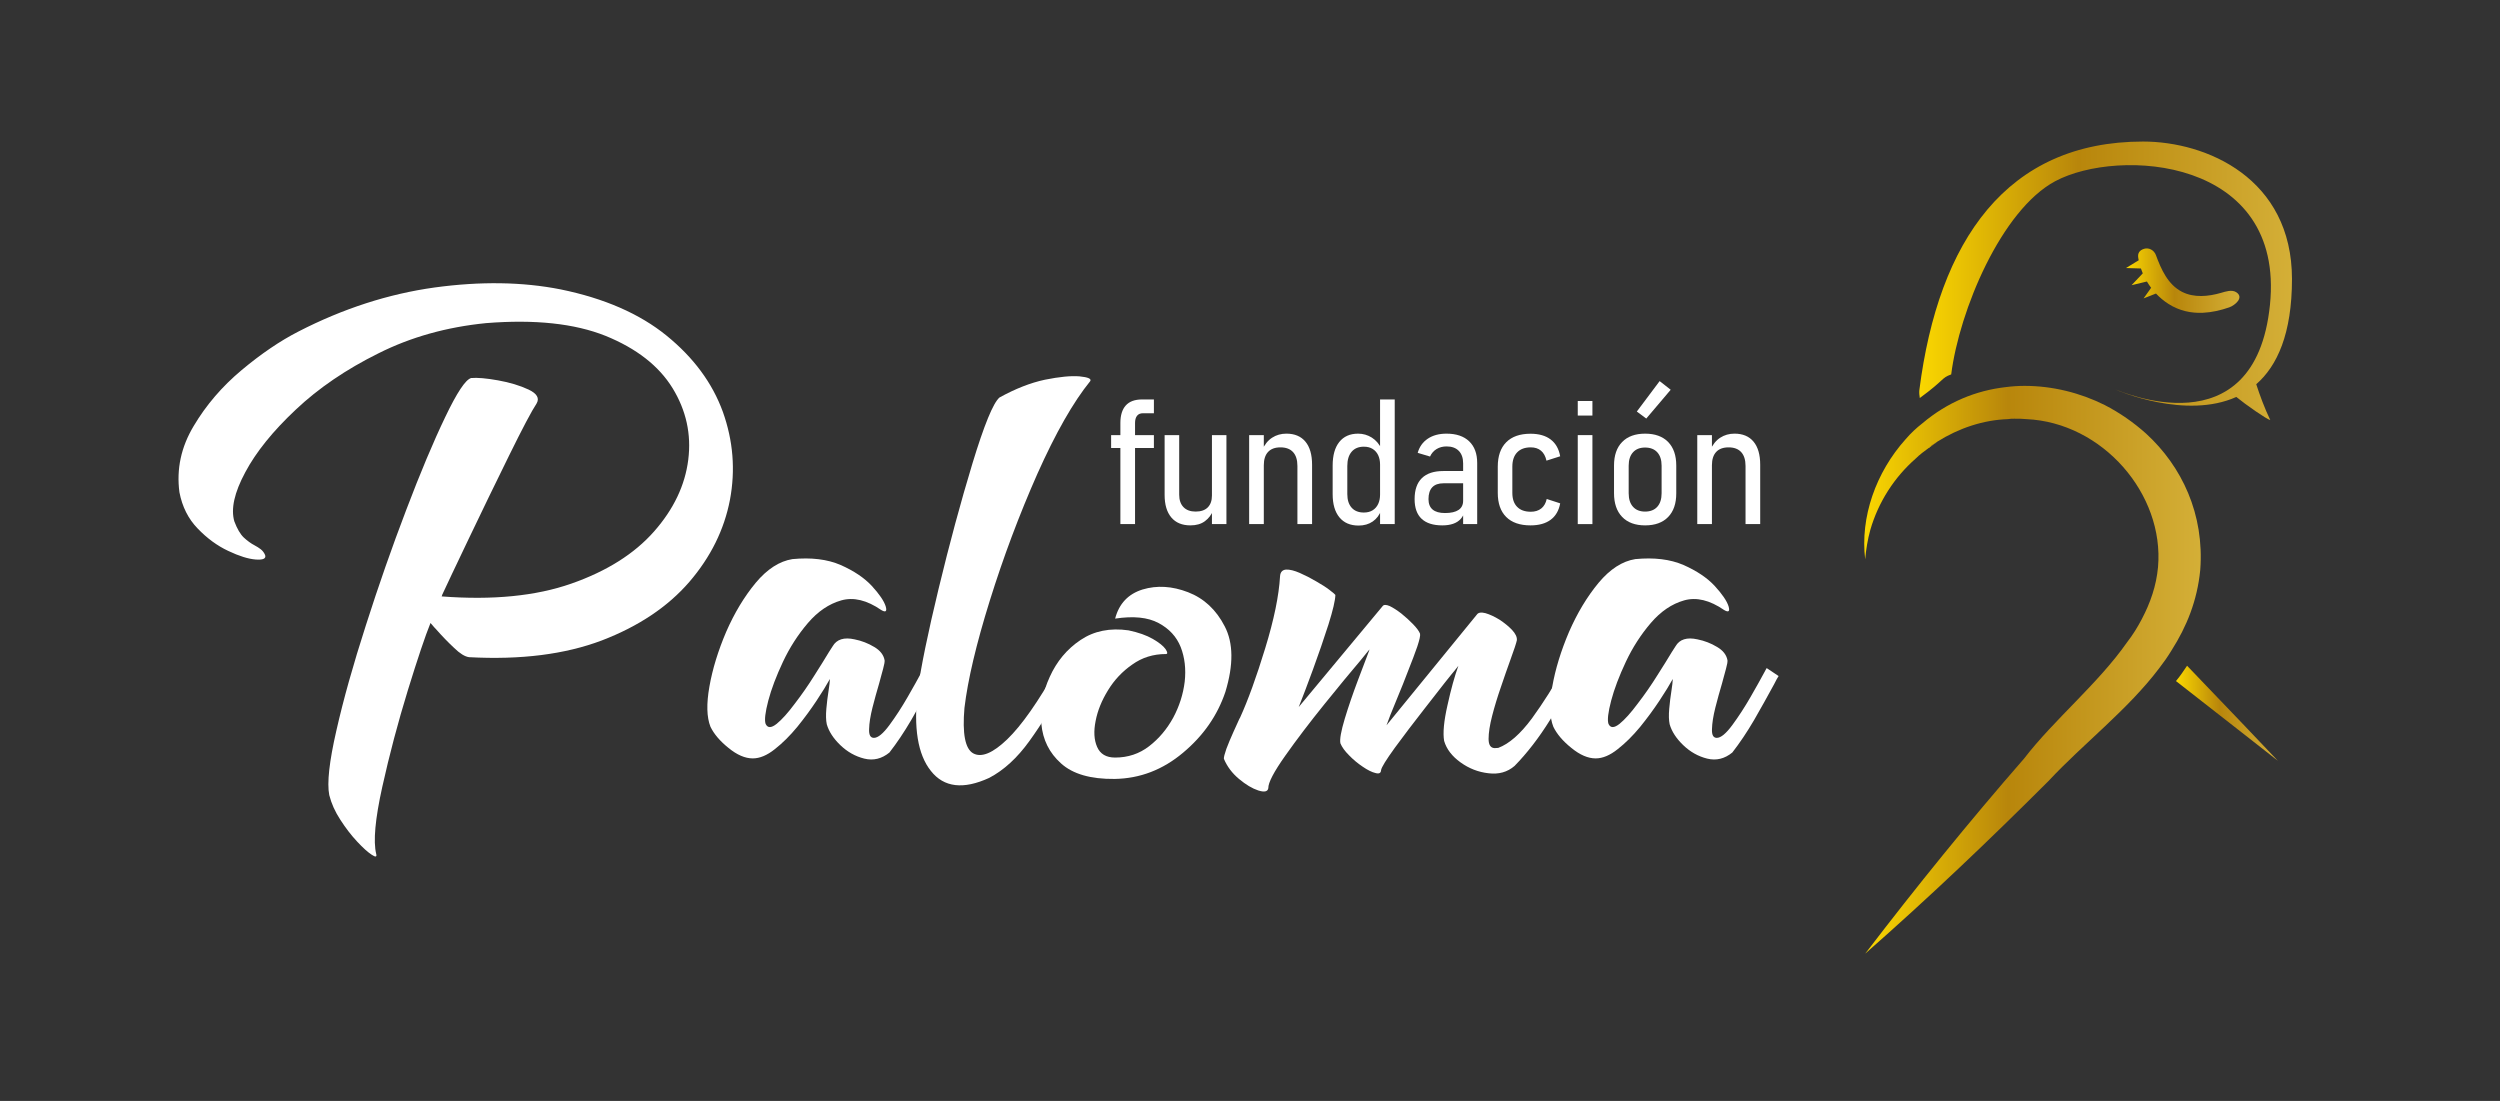
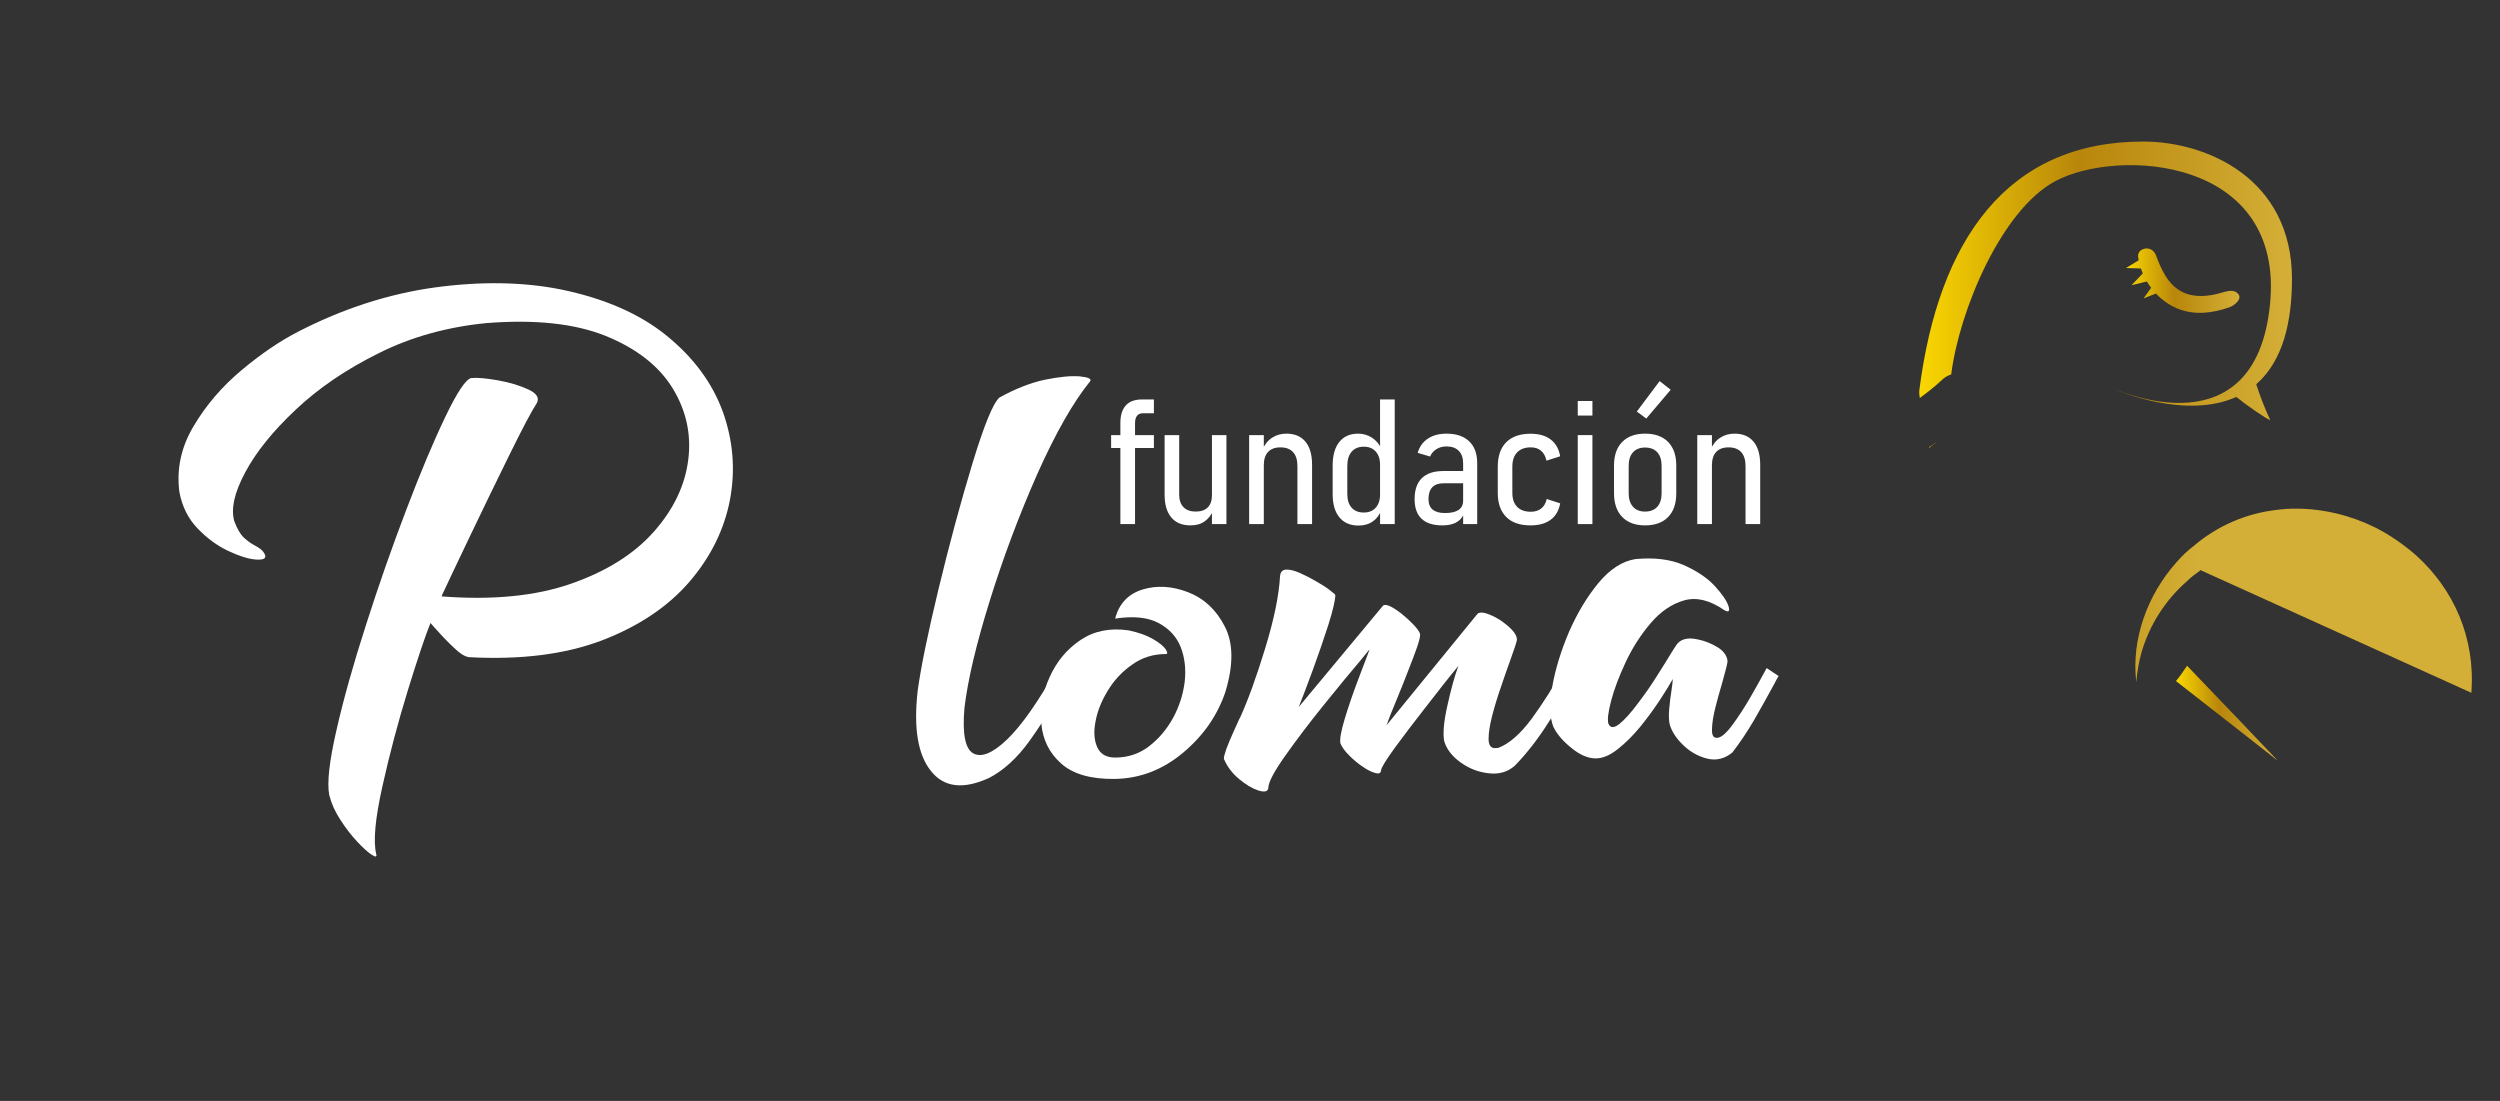
<svg xmlns="http://www.w3.org/2000/svg" xmlns:xlink="http://www.w3.org/1999/xlink" id="Capa_1" viewBox="0 0 2124.66 935.632">
  <rect x="0" y="0" width="2124.66" height="935.632" fill="#333333" stroke="none" />
  <defs>
    <style>
      .cls-1 {
        fill: url(#Degradado_sin_nombre_10-4);
      }

      .cls-2 {
        fill: #fff;
      }

      .cls-3 {
        fill: url(#Degradado_sin_nombre_10-5);
      }

      .cls-4 {
        fill: url(#Degradado_sin_nombre_10-3);
      }

      .cls-5 {
        fill: url(#Degradado_sin_nombre_10-2);
      }

      .cls-6 {
        fill: url(#Degradado_sin_nombre_10-6);
      }

      .cls-7 {
        fill: url(#Degradado_sin_nombre_10);
      }
    </style>
    <linearGradient id="Degradado_sin_nombre_10" data-name="Degradado sin nombre 10" x1="1849.291" y1="606.169" x2="1935.876" y2="606.169" gradientUnits="userSpaceOnUse">
      <stop offset="0" stop-color="#fad700" />
      <stop offset=".427" stop-color="#b8860b" />
      <stop offset="1" stop-color="#d4af37" />
    </linearGradient>
    <linearGradient id="Degradado_sin_nombre_10-2" data-name="Degradado sin nombre 10" x1="1584.339" y1="569.211" x2="1870.337" y2="569.211" xlink:href="#Degradado_sin_nombre_10" />
    <linearGradient id="Degradado_sin_nombre_10-3" data-name="Degradado sin nombre 10" x1="1639.49" y1="377.929" x2="1646.373" y2="377.929" xlink:href="#Degradado_sin_nombre_10" />
    <linearGradient id="Degradado_sin_nombre_10-4" data-name="Degradado sin nombre 10" x1="1639.49" y1="377.929" x2="1646.373" y2="377.929" xlink:href="#Degradado_sin_nombre_10" />
    <linearGradient id="Degradado_sin_nombre_10-5" data-name="Degradado sin nombre 10" x1="1806.807" y1="238.496" x2="1903.219" y2="238.496" xlink:href="#Degradado_sin_nombre_10" />
    <linearGradient id="Degradado_sin_nombre_10-6" data-name="Degradado sin nombre 10" x1="1631.09" y1="238.651" x2="1947.871" y2="238.651" xlink:href="#Degradado_sin_nombre_10" />
  </defs>
  <g>
    <path class="cls-2" d="M398.619,558.51c-3.562-.474-7.778-3.087-12.645-7.837-4.987-4.631-10.152-9.974-15.495-16.029-1.068-1.068-2.079-2.195-3.028-3.384-.476-.593-1.01-1.186-1.603-1.781-4.394,10.806-10.806,29.863-19.235,57.171-8.432,27.428-15.673,54.797-21.729,82.105-6.055,27.308-7.778,46.307-5.165,56.992.712,2.61-.534,2.85-3.74.713-3.326-2.138-7.48-5.878-12.467-11.221s-9.737-11.519-14.248-18.522c-4.514-6.888-7.659-13.892-9.439-21.017-2.021-10.213,0-28.496,6.055-54.854,5.936-26.24,14.307-56.103,25.113-89.586,10.686-33.483,22.084-66.076,34.195-97.778,11.991-31.582,23.034-57.883,33.127-78.898,9.974-20.896,17.334-31.998,22.085-33.306,5.223-.473,12.823.179,22.797,1.959,9.974,1.781,18.64,4.395,26.003,7.837,7.241,3.445,9.498,7.422,6.768,11.933-4.038,6.056-11.816,20.779-23.332,44.169-11.518,23.393-22.975,47.02-34.374,70.885-11.399,23.866-18.879,39.658-22.441,47.376-.12.595-.298,1.068-.535,1.425,43.337,3.325,80.085-.296,110.246-10.864,30.158-10.567,53.608-25.35,70.35-44.348,16.622-18.879,26.298-39.183,29.031-60.911,2.73-21.608-1.723-41.912-13.358-60.911-11.638-18.879-30.575-33.661-56.814-44.348-26.359-10.566-60.26-14.187-101.696-10.864-33.483,3.326-63.938,11.875-91.366,25.647-27.547,13.655-50.999,29.626-70.351,47.909-19.474,18.286-33.781,36.038-42.922,53.253-9.261,17.217-12.351,31.109-9.261,41.676,2.374,6.295,5.045,10.864,8.014,13.714,3.086,2.85,6.114,5.048,9.084,6.59,2.018,1.068,3.798,2.198,5.343,3.384,1.662,1.308,2.908,2.969,3.74,4.986.949,2.97-1.723,4.217-8.015,3.74-6.294-.473-14.07-2.908-23.331-7.302-9.381-4.392-18.05-10.745-26.003-19.057-7.956-8.193-13.121-18.462-15.495-30.812-2.61-19.708,1.425-38.47,12.111-56.28,10.567-17.81,24.161-33.661,40.786-47.553,16.622-13.892,32.709-24.814,48.266-32.771,37.875-19.472,76.406-31.939,115.588-37.402,39.062-5.343,74.803-4.809,107.217,1.604,37.162,7.6,67.203,20.721,90.12,39.36,22.914,18.643,38.826,40.192,47.731,64.651,8.786,24.578,10.803,49.512,6.056,74.803-4.87,25.41-16.386,48.683-34.552,69.816-18.286,21.135-43.042,37.699-74.269,49.69-31.346,11.874-68.986,16.624-112.916,14.248Z" />
-     <path class="cls-2" d="M785.1,567.771l10.152,6.769c-.476.951-1.01,1.842-1.603,2.671-.712,1.425-1.486,2.911-2.315,4.453-5.343,9.856-10.984,19.947-16.919,30.277-6.056,10.33-12.23,19.532-18.522,27.605-6.532,5.343-13.656,7.065-21.373,5.165-7.6-1.897-14.368-5.699-20.304-11.398-5.938-5.699-9.795-11.635-11.577-17.811-.712-3.322-.832-7.717-.356-13.18.473-5.343,1.127-10.625,1.959-15.851.593-3.679.949-6.826,1.069-9.439-2.733,4.986-6.531,11.162-11.398,18.522-4.87,7.363-10.33,14.782-16.386,22.263-6.175,7.48-12.528,13.775-19.057,18.879-6.532,5.227-12.765,7.837-18.701,7.837-6.532,0-13.419-2.967-20.66-8.905-7.244-5.816-12.35-11.813-15.317-17.988-3.206-8.073-3.5-19.472-.89-34.196,2.613-14.841,7.36-30.335,14.248-46.484,7.004-16.029,15.375-29.921,25.112-41.676,9.734-11.635,20.125-18.345,31.168-20.126,16.029-1.541,29.682.12,40.963,4.987,11.279,4.987,20.125,10.926,26.537,17.811,6.412,7.007,10.33,12.765,11.755,17.275,1.305,4.395.059,5.463-3.74,3.206-12.23-8.43-23.571-11.159-34.018-8.192-10.449,2.969-19.889,9.381-28.318,19.234-8.432,9.857-15.495,20.838-21.194,32.949s-9.857,23.095-12.467,32.949c-2.613,9.974-3.384,16.563-2.315,19.769,1.661,3.683,4.809,3.683,9.439,0,4.511-3.679,9.676-9.439,15.495-17.275,5.936-7.717,11.457-15.673,16.563-23.866,5.224-8.192,9.32-14.782,12.289-19.769,1.661-2.61,2.73-4.274,3.206-4.987,3.442-5.936,9.676-7.895,18.701-5.877,5.936,1.188,11.457,3.325,16.563,6.411,5.104,2.97,8.073,6.769,8.905,11.398.117,1.309-.298,3.682-1.247,7.124-.476,1.781-1.01,3.74-1.603,5.878-.595,2.021-1.188,4.216-1.781,6.59-2.021,6.768-3.918,13.655-5.699,20.659-1.781,7.125-2.733,13.18-2.85,18.167-.24,4.986,1.127,7.48,4.096,7.48,3.442,0,7.836-3.621,13.18-10.864,5.343-7.241,10.508-15.197,15.495-23.866,4.987-8.666,8.905-15.673,11.755-21.016.473-.829.891-1.604,1.247-2.315.237-.474.473-.891.712-1.247Z" />
    <path class="cls-2" d="M779.935,586.828c2.733-19.948,8.666-48.858,17.81-86.736,9.142-37.874,18.701-73.258,28.675-106.148,9.974-32.771,17.632-51.472,22.975-56.103,13.536-7.48,26.417-12.525,38.648-15.139,12.348-2.493,22.143-3.442,29.387-2.85,7.361.713,10.389,2.079,9.084,4.097-14.368,17.693-29.329,43.933-44.882,78.721-15.437,34.908-28.914,70.826-40.429,107.752-11.518,36.929-18.701,67.322-21.55,91.188-1.901,21.968.593,34.85,7.48,38.648,7.004,3.801,16.622-.179,28.853-11.934,12.228-11.755,26.417-31.997,42.566-60.732l10.33,6.768c-12.35,22.681-23.688,41.142-34.018,55.39-10.33,14.368-21.729,24.815-34.195,31.347-21.968,10.09-38.47,8.131-49.513-5.878-11.159-13.892-14.899-36.688-11.22-68.391Z" />
    <path class="cls-2" d="M947.351,661.987c-20.423.237-35.621-4.157-45.594-13.179-9.974-8.905-15.553-20.126-16.742-33.662-1.305-13.416,1.069-26.715,7.124-39.895,5.938-13.18,14.663-23.626,26.181-31.346,11.515-7.717,25.112-10.447,40.785-8.192,8.429,1.78,15.317,4.216,20.66,7.302,5.343,3.089,8.963,5.997,10.864,8.727,1.781,2.733,1.839,4.097.178,4.097-10.686,0-20.187,2.97-28.496,8.905-8.432,5.818-15.317,13.121-20.66,21.906-5.343,8.669-8.846,17.337-10.508,26.003-1.781,8.788-1.366,16.149,1.247,22.085,2.61,6.056,7.717,9.083,15.317,9.083,10.923,0,20.54-3.206,28.853-9.617,8.31-6.412,15.139-14.485,20.482-24.222,5.223-9.734,8.487-19.948,9.795-30.634,1.186-10.687.059-20.482-3.384-29.387-3.562-8.905-9.857-15.731-18.879-20.482-9.025-4.867-21.314-6.113-36.867-3.74,3.323-12.703,11.101-20.954,23.332-24.756,12.228-3.679,25.112-2.908,38.648,2.315,13.536,5.227,23.924,14.902,31.168,29.03,7.361,14.132,7.539,32.713.534,55.746-6.768,20.067-18.762,37.285-35.977,51.649-17.217,14.485-36.572,21.907-58.061,22.263Z" />
    <path class="cls-2" d="M1227.328,629.75c-1.188-6.768-.239-16.919,2.85-30.455,2.967-13.536,6.056-24.695,9.261-33.483-.595.832-1.664,2.198-3.206,4.097-.712.951-1.603,2.021-2.672,3.206-1.781,2.257-3.682,4.63-5.699,7.124-4.87,6.175-10.569,13.477-17.098,21.906-9.381,11.994-17.81,23.095-25.291,33.305-7.48,10.33-11.398,16.681-11.755,19.058-.12,2.493-1.664,3.322-4.63,2.493-3.089-.713-6.709-2.493-10.864-5.343-4.274-2.85-8.193-6.114-11.755-9.796-3.562-3.562-5.997-6.946-7.302-10.152-.712-3.322.535-10.329,3.74-21.016,3.206-10.566,6.946-21.489,11.221-32.771,2.966-7.953,5.401-14.365,7.302-19.235.712-1.897,1.364-3.62,1.959-5.165.236-.593.415-1.127.534-1.603-.356.476-.773.951-1.247,1.425-1.425,1.781-3.445,4.274-6.056,7.48-8.193,9.617-18.522,22.146-30.99,37.579-12.467,15.437-23.571,30.041-33.305,43.813-9.737,13.772-14.546,22.975-14.426,27.605-.476,2.967-3.325,3.62-8.549,1.959-5.104-1.664-10.566-4.929-16.385-9.796-5.816-4.869-10.091-10.568-12.823-17.098-.117-1.305.595-4.154,2.137-8.549,1.664-4.391,3.623-9.083,5.877-14.069,2.137-4.867,3.86-8.666,5.165-11.399.239-.355.417-.65.535-.89,6.768-14.842,13.892-34.491,21.372-58.952,7.48-24.339,11.693-44.762,12.645-61.268.237-3.562,1.959-5.46,5.165-5.699,3.086-.116,6.946.832,11.577,2.85,4.631,2.021,9.261,4.395,13.892,7.124,4.63,2.613,8.488,5.106,11.577,7.48,3.086,2.377,4.689,3.74,4.809,4.097-.12,4.631-2.079,13.001-5.877,25.112-3.918,12.23-8.312,24.995-13.179,38.292-4.87,13.299-8.905,23.927-12.111,31.88l71.241-85.667c.949-1.425,2.966-1.483,6.055-.178,2.967,1.425,6.292,3.562,9.974,6.411,3.679,2.97,7.004,5.997,9.974,9.084,3.086,3.205,5.045,5.877,5.877,8.015.356,1.544-.417,5.164-2.315,10.864-2.021,5.818-4.572,12.586-7.659,20.303-2.969,7.837-5.997,15.437-9.083,22.798-4.987,11.994-8.134,19.947-9.439,23.865l76.762-94.038c1.185-1.78,3.62-2.195,7.302-1.246,3.679,1.068,7.659,2.91,11.933,5.521,4.155,2.733,7.717,5.642,10.686,8.728,2.966,3.206,4.333,6.116,4.096,8.727-.476,2.377-2.315,7.956-5.521,16.742-2.494,6.887-5.165,14.546-8.015,22.975-2.969,8.549-5.463,16.742-7.48,24.578-2.02,7.837-3.027,14.368-3.027,19.592,0,5.106,1.72,7.719,5.165,7.836,1.068,0,2.076-.059,3.027-.178,9.262-3.442,18.818-11.813,28.675-25.112,9.734-13.416,18.701-27.606,26.893-42.566l10.152,6.59c-5.226,9.736-12.467,22.204-21.729,37.401-9.381,15.08-19.413,28.081-30.099,39.004-6.056,5.224-13.419,7.303-22.084,6.233-8.669-.951-16.625-4.037-23.866-9.261-7.244-5.224-11.875-11.279-13.892-18.167Z" />
    <path class="cls-2" d="M1501.427,567.771l10.152,6.769c-.476.951-1.01,1.842-1.603,2.671-.712,1.425-1.486,2.911-2.315,4.453-5.343,9.856-10.984,19.947-16.919,30.277-6.056,10.33-12.23,19.532-18.522,27.605-6.532,5.343-13.656,7.065-21.373,5.165-7.6-1.897-14.368-5.699-20.304-11.398-5.938-5.699-9.795-11.635-11.577-17.811-.712-3.322-.832-7.717-.356-13.18.473-5.343,1.127-10.625,1.959-15.851.593-3.679.949-6.826,1.069-9.439-2.733,4.986-6.531,11.162-11.398,18.522-4.87,7.363-10.33,14.782-16.386,22.263-6.175,7.48-12.528,13.775-19.057,18.879-6.532,5.227-12.765,7.837-18.701,7.837-6.532,0-13.419-2.967-20.66-8.905-7.244-5.816-12.35-11.813-15.317-17.988-3.206-8.073-3.5-19.472-.89-34.196,2.613-14.841,7.36-30.335,14.248-46.484,7.004-16.029,15.375-29.921,25.112-41.676,9.734-11.635,20.125-18.345,31.168-20.126,16.029-1.541,29.682.12,40.963,4.987,11.279,4.987,20.125,10.926,26.537,17.811,6.412,7.007,10.33,12.765,11.755,17.275,1.305,4.395.059,5.463-3.74,3.206-12.23-8.43-23.571-11.159-34.018-8.192-10.449,2.969-19.889,9.381-28.318,19.234-8.432,9.857-15.495,20.838-21.194,32.949s-9.857,23.095-12.467,32.949c-2.613,9.974-3.384,16.563-2.315,19.769,1.661,3.683,4.809,3.683,9.439,0,4.511-3.679,9.676-9.439,15.495-17.275,5.936-7.717,11.457-15.673,16.563-23.866,5.224-8.192,9.32-14.782,12.289-19.769,1.661-2.61,2.73-4.274,3.206-4.987,3.442-5.936,9.676-7.895,18.701-5.877,5.936,1.188,11.457,3.325,16.563,6.411,5.104,2.97,8.073,6.769,8.905,11.398.117,1.309-.298,3.682-1.247,7.124-.476,1.781-1.01,3.74-1.603,5.878-.595,2.021-1.188,4.216-1.781,6.59-2.021,6.768-3.918,13.655-5.699,20.659-1.781,7.125-2.733,13.18-2.85,18.167-.24,4.986,1.127,7.48,4.096,7.48,3.442,0,7.836-3.621,13.18-10.864,5.343-7.241,10.508-15.197,15.495-23.866,4.987-8.666,8.905-15.673,11.755-21.016.473-.829.891-1.604,1.247-2.315.237-.474.473-.891.712-1.247Z" />
  </g>
  <g>
    <g>
      <path class="cls-7" d="M1935.876,646.563c-12.318-9.782-48.184-37.678-86.585-67.746,3.622-4.347,6.521-8.694,9.42-13.044,34.054,35.505,65.935,68.834,77.165,80.789Z" />
      <g>
-         <path class="cls-5" d="M1869.9,484.438c-2.536,26.085-11.593,48.184-24.274,68.108-3.259,5.435-6.883,10.507-10.505,15.217-26.808,35.502-64.124,63.761-94.191,96.002-50.357,50.357-102.162,99.626-155.781,146.722,43.474-56.876,88.396-112.305,135.131-165.921,25.358-32.968,62.673-63.399,87.308-98.541,5.072-6.521,9.057-13.041,12.679-19.925,7.246-13.767,12.318-28.256,13.767-44.197,5.435-61.95-47.096-122.813-111.942-125.711-3.261-.363-6.883-.363-10.145-.363-1.811,0-3.622,0-5.433.363-21.013.725-41.663,7.609-60.139,19.202-2.174,1.448-4.71,3.259-6.883,4.71v.36c-3.985,2.899-7.969,5.798-11.593,9.42-17.751,15.578-31.518,36.59-38.401,60.502-2.174,7.969-3.622,16.301-4.347,24.995-4.347-35.865,9.057-73.904,34.417-102.16,4.347-5.072,9.42-9.782,14.129-13.404,21.373-18.114,45.647-27.896,70.645-30.795,5.433-.725,10.868-1.086,16.301-1.086,23.549,0,47.098,5.795,68.108,16.301,12.681,6.523,24.637,14.855,35.142,24.274,30.43,27.894,49.632,68.469,46.01,115.927Z" />
+         <path class="cls-5" d="M1869.9,484.438v.36c-3.985,2.899-7.969,5.798-11.593,9.42-17.751,15.578-31.518,36.59-38.401,60.502-2.174,7.969-3.622,16.301-4.347,24.995-4.347-35.865,9.057-73.904,34.417-102.16,4.347-5.072,9.42-9.782,14.129-13.404,21.373-18.114,45.647-27.896,70.645-30.795,5.433-.725,10.868-1.086,16.301-1.086,23.549,0,47.098,5.795,68.108,16.301,12.681,6.523,24.637,14.855,35.142,24.274,30.43,27.894,49.632,68.469,46.01,115.927Z" />
        <path class="cls-4" d="M1646.373,375.394c-2.174,1.811-4.71,3.259-6.883,5.07v-.36c2.174-1.451,4.71-3.261,6.883-4.71Z" />
        <path class="cls-1" d="M1639.49,380.104v.36c2.174-1.811,4.71-3.259,6.883-5.07-2.174,1.448-4.71,3.259-6.883,4.71Z" />
      </g>
    </g>
    <path class="cls-3" d="M1894.678,261.172c-7.404,2.572-14.937,4.296-22.379,4.638-10.106.47-20.064-1.595-29.321-7.478-3.928-2.49-7.515-5.486-10.686-8.861l-10.53,4.14,6.408-9.036c-1.3-1.706-2.489-3.486-3.577-5.321l-13.019,3.107,9.497-10.041c-.581-1.356-1.107-2.739-1.577-4.14l-12.688-.387,10.807-6.593c-.111-.516-.203-1.042-.295-1.568-.018-.148-.046-.295-.074-.443-.701-4.343,1.282-6.556,4.942-7.727,4.038-1.291,8.501,1.153,10.032,5.302,4.435,12.042,10.152,25.079,22.194,31.257,10.106,5.182,22.332,4.029,33.231.858,3.799-1.107,9.064-2.895,12.752-.59,7.22,4.509-1.143,11.286-5.716,12.881Z" />
    <path class="cls-6" d="M1917.499,326.545c2.932,9.119,7.266,20.838,11.931,30.464-3.08-.655-21.087-13.231-28.869-19.658-43.189,19.446-100.623-5.394-102.652-6.288,3.07.793,118.508,52.661,131.24-71.919,12.84-125.638-129.009-133.734-182.471-105.16-45.79,24.474-81.534,109.867-88.422,164.213-8.684,3.158-4.952,4.125-26.694,20.068-.359-2.176-.636-4.73-.359-6.878,16.302-127.206,74.326-211.094,190.172-211.094,53.617,0,126.523,31.036,126.496,116.934-.018,46.379-12.558,73.791-30.372,89.319Z" />
  </g>
  <g>
    <path class="cls-2" d="M944.3,380.711v-10.929h36.357v10.929h-36.357ZM952.169,445.411v-85.902c0-6.558,1.53-11.536,4.59-14.937,3.06-3.399,7.698-5.101,13.916-5.101h9.982v11.73h-9.253c-2.284,0-3.983.729-5.1,2.187-1.118,1.457-1.676,3.474-1.676,6.047v85.976h-12.459Z" />
    <path class="cls-2" d="M1002.152,369.782v50.638c0,4.518,1.213,8.04,3.643,10.564,2.429,2.526,5.877,3.789,10.346,3.789,4.518,0,7.953-1.189,10.31-3.57,2.355-2.379,3.534-5.73,3.534-10.055l1.02,12.678c-1.506,3.741-3.85,6.789-7.031,9.145-3.182,2.356-7.274,3.533-12.277,3.533-7.043,0-12.459-2.246-16.248-6.739-3.789-4.492-5.683-10.893-5.683-19.199v-50.783h12.387ZM1029.984,445.411v-75.629h12.313v75.629h-12.313Z" />
    <path class="cls-2" d="M1061.605,445.411v-75.629h12.459v75.629h-12.459ZM1102.626,445.411v-49.399c0-5.148-1.227-9.071-3.679-11.767-2.454-2.696-6.036-4.044-10.747-4.044-4.615,0-8.124,1.3-10.528,3.897-2.404,2.6-3.606,6.352-3.606,11.258l-1.53-12.678c2.137-4.81,4.991-8.367,8.561-10.675,3.57-2.306,7.614-3.461,12.131-3.461,7.042,0,12.447,2.271,16.211,6.812,3.764,4.543,5.647,11.088,5.647,19.637v50.419h-12.459Z" />
    <path class="cls-2" d="M1154.576,446.65c-6.995,0-12.412-2.318-16.248-6.958-3.837-4.638-5.756-11.208-5.756-19.709v-24.262c0-8.694,1.882-15.397,5.646-20.109,3.764-4.711,9.095-7.068,15.993-7.068,4.226,0,8.111,1.118,11.658,3.352,3.545,2.235,6.387,5.587,8.524,10.056l-1.53,12.823c0-3.012-.535-5.646-1.603-7.905-1.069-2.259-2.623-4.031-4.663-5.319-2.04-1.286-4.542-1.931-7.505-1.931-4.469,0-7.93,1.434-10.382,4.299-2.454,2.866-3.68,6.897-3.68,12.095v23.898c0,4.954,1.226,8.805,3.68,11.548,2.452,2.745,5.913,4.117,10.382,4.117,2.962,0,5.465-.644,7.505-1.931s3.594-3.072,4.663-5.355c1.068-2.282,1.603-4.905,1.603-7.869l1.02,13.115c-1.506,4.129-3.923,7.348-7.25,9.653-3.328,2.307-7.347,3.461-12.058,3.461ZM1172.864,445.411v-105.939h12.459v105.939h-12.459Z" />
    <path class="cls-2" d="M1225.76,446.504c-7.723,0-13.577-1.857-17.56-5.573-3.983-3.717-5.975-9.29-5.975-16.722,0-7.917,2.064-13.88,6.193-17.888,4.128-4.007,10.224-6.011,18.288-6.011h17.414l1.02,10.419h-18.361c-4.226,0-7.408,1.13-9.545,3.388-2.138,2.259-3.206,5.623-3.206,10.092,0,3.935,1.177,6.885,3.534,8.853,2.355,1.967,5.84,2.95,10.455,2.95,5.101,0,8.95-.874,11.549-2.622,2.598-1.749,3.898-4.347,3.898-7.797l1.53,8.452c-.729,2.817-1.931,5.149-3.606,6.994-1.676,1.847-3.825,3.219-6.448,4.117s-5.683,1.348-9.18,1.348ZM1243.465,445.411v-51.658c0-4.518-1.228-8.038-3.68-10.564-2.453-2.525-5.914-3.789-10.382-3.789-3.206,0-6.036.741-8.488,2.223-2.454,1.482-4.312,3.606-5.574,6.375l-10.492-3.133c1.457-5.148,4.31-9.155,8.561-12.022,4.25-2.865,9.556-4.299,15.92-4.299,8.306,0,14.729,2.175,19.272,6.521,4.541,4.348,6.812,10.48,6.812,18.397v51.949h-11.949Z" />
    <path class="cls-2" d="M1300.733,446.504c-8.987,0-15.872-2.379-20.656-7.141-4.785-4.76-7.177-11.584-7.177-20.474v-22.295c0-8.985,2.392-15.895,7.177-20.729,4.784-4.833,11.669-7.25,20.656-7.25,7.141,0,12.848,1.628,17.123,4.882,4.273,3.255,6.969,8.015,8.087,14.28l-11.658,3.716c-.827-3.739-2.368-6.558-4.626-8.451-2.259-1.895-5.162-2.842-8.707-2.842-5.003,0-8.865,1.421-11.585,4.263-2.721,2.841-4.08,6.885-4.08,12.131v22.295c0,5.149,1.359,9.107,4.08,11.877,2.72,2.769,6.582,4.152,11.585,4.152,3.594,0,6.558-.922,8.889-2.769,2.332-1.846,3.885-4.541,4.663-8.087l11.439,3.716c-1.118,6.12-3.814,10.771-8.087,13.952-4.275,3.183-9.982,4.772-17.123,4.772Z" />
    <path class="cls-2" d="M1340.879,353.17v-12.387h12.459v12.387h-12.459ZM1340.879,445.411v-75.629h12.459v75.629h-12.459Z" />
    <path class="cls-2" d="M1398.147,446.504c-8.404,0-14.913-2.392-19.526-7.177-4.615-4.783-6.922-11.523-6.922-20.219v-23.461c0-8.646,2.307-15.324,6.922-20.036,4.614-4.711,11.123-7.068,19.526-7.068,8.403,0,14.912,2.357,19.527,7.068,4.614,4.712,6.921,11.391,6.921,20.036v23.68c0,8.646-2.308,15.337-6.921,20.073-4.615,4.735-11.124,7.104-19.527,7.104ZM1398.075,434.774c4.468,0,7.929-1.359,10.383-4.08,2.452-2.72,3.679-6.558,3.679-11.512v-23.389c0-4.905-1.227-8.707-3.679-11.402-2.454-2.696-5.915-4.044-10.383-4.044-4.372,0-7.785,1.348-10.237,4.044-2.454,2.695-3.68,6.497-3.68,11.402v23.389c0,4.954,1.226,8.792,3.68,11.512,2.452,2.721,5.865,4.08,10.237,4.08ZM1399.095,355.72l-8.015-5.975,19.381-25.865,9.399,7.359-20.765,24.48Z" />
    <path class="cls-2" d="M1442.447,445.411v-75.629h12.459v75.629h-12.459ZM1483.467,445.411v-49.399c0-5.148-1.227-9.071-3.679-11.767-2.454-2.696-6.036-4.044-10.747-4.044-4.615,0-8.124,1.3-10.528,3.897-2.404,2.6-3.606,6.352-3.606,11.258l-1.53-12.678c2.137-4.81,4.991-8.367,8.561-10.675,3.57-2.306,7.614-3.461,12.131-3.461,7.042,0,12.447,2.271,16.211,6.812,3.764,4.543,5.647,11.088,5.647,19.637v50.419h-12.459Z" />
  </g>
</svg>